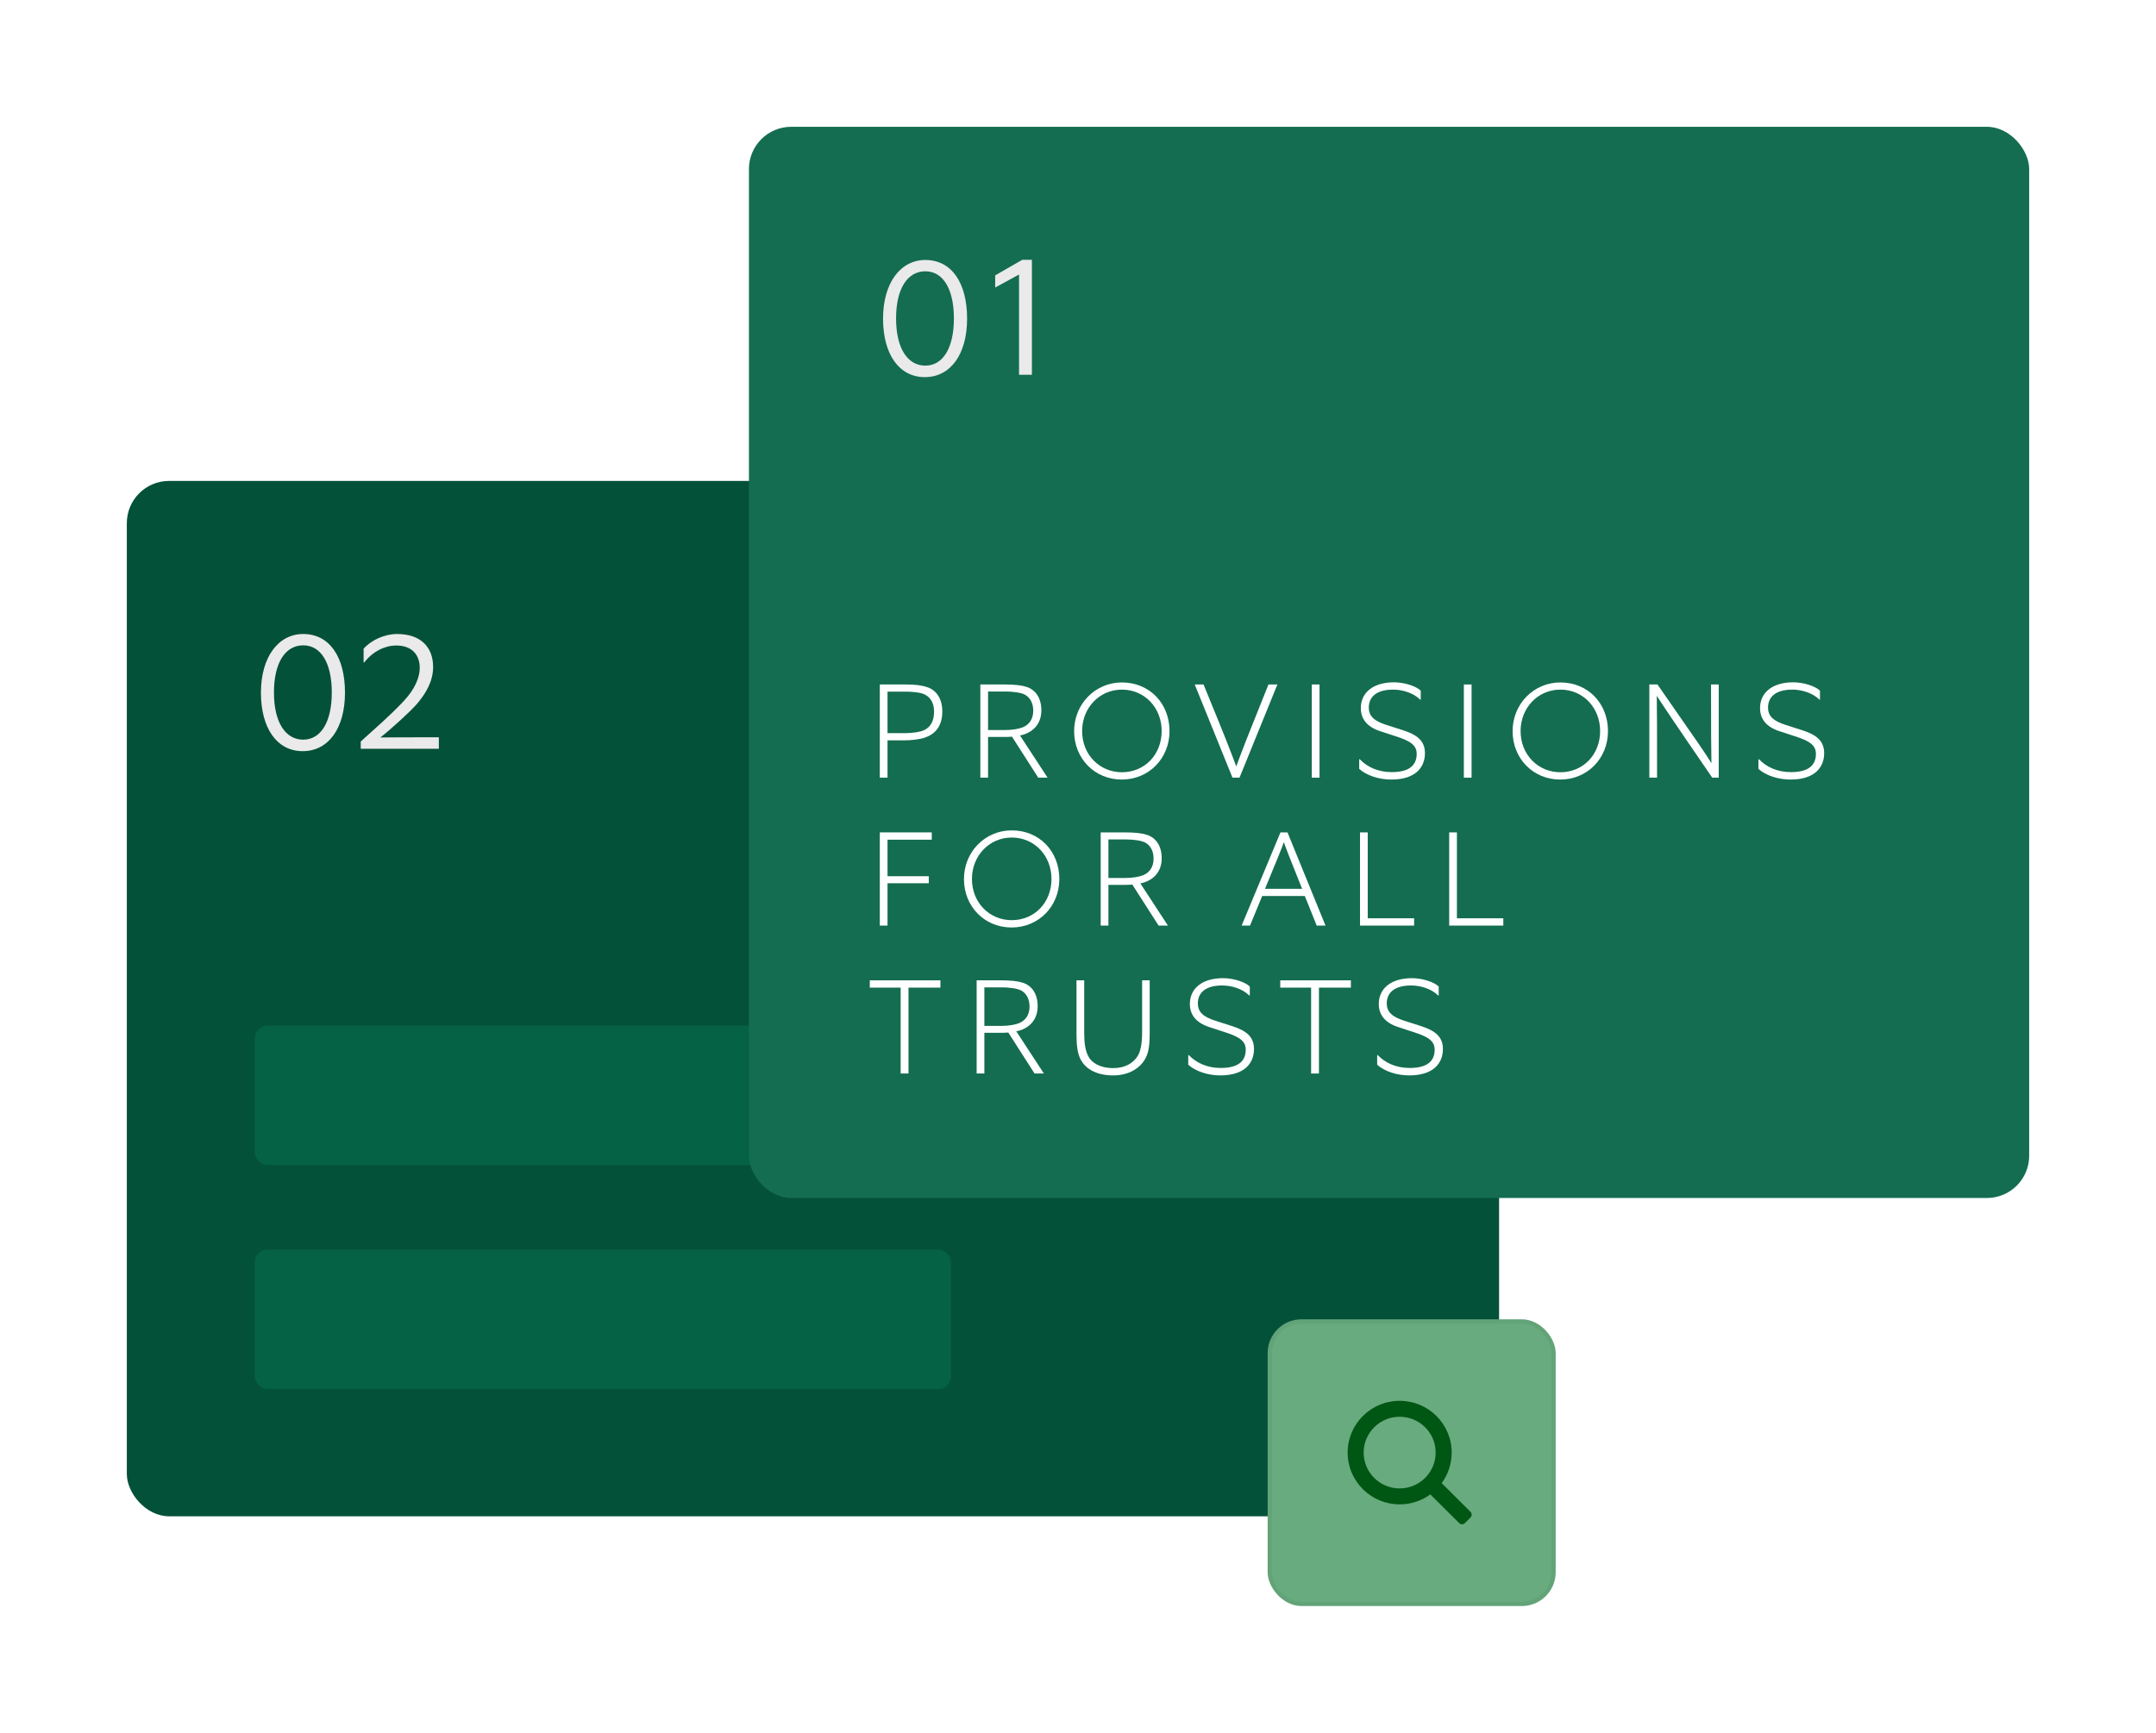
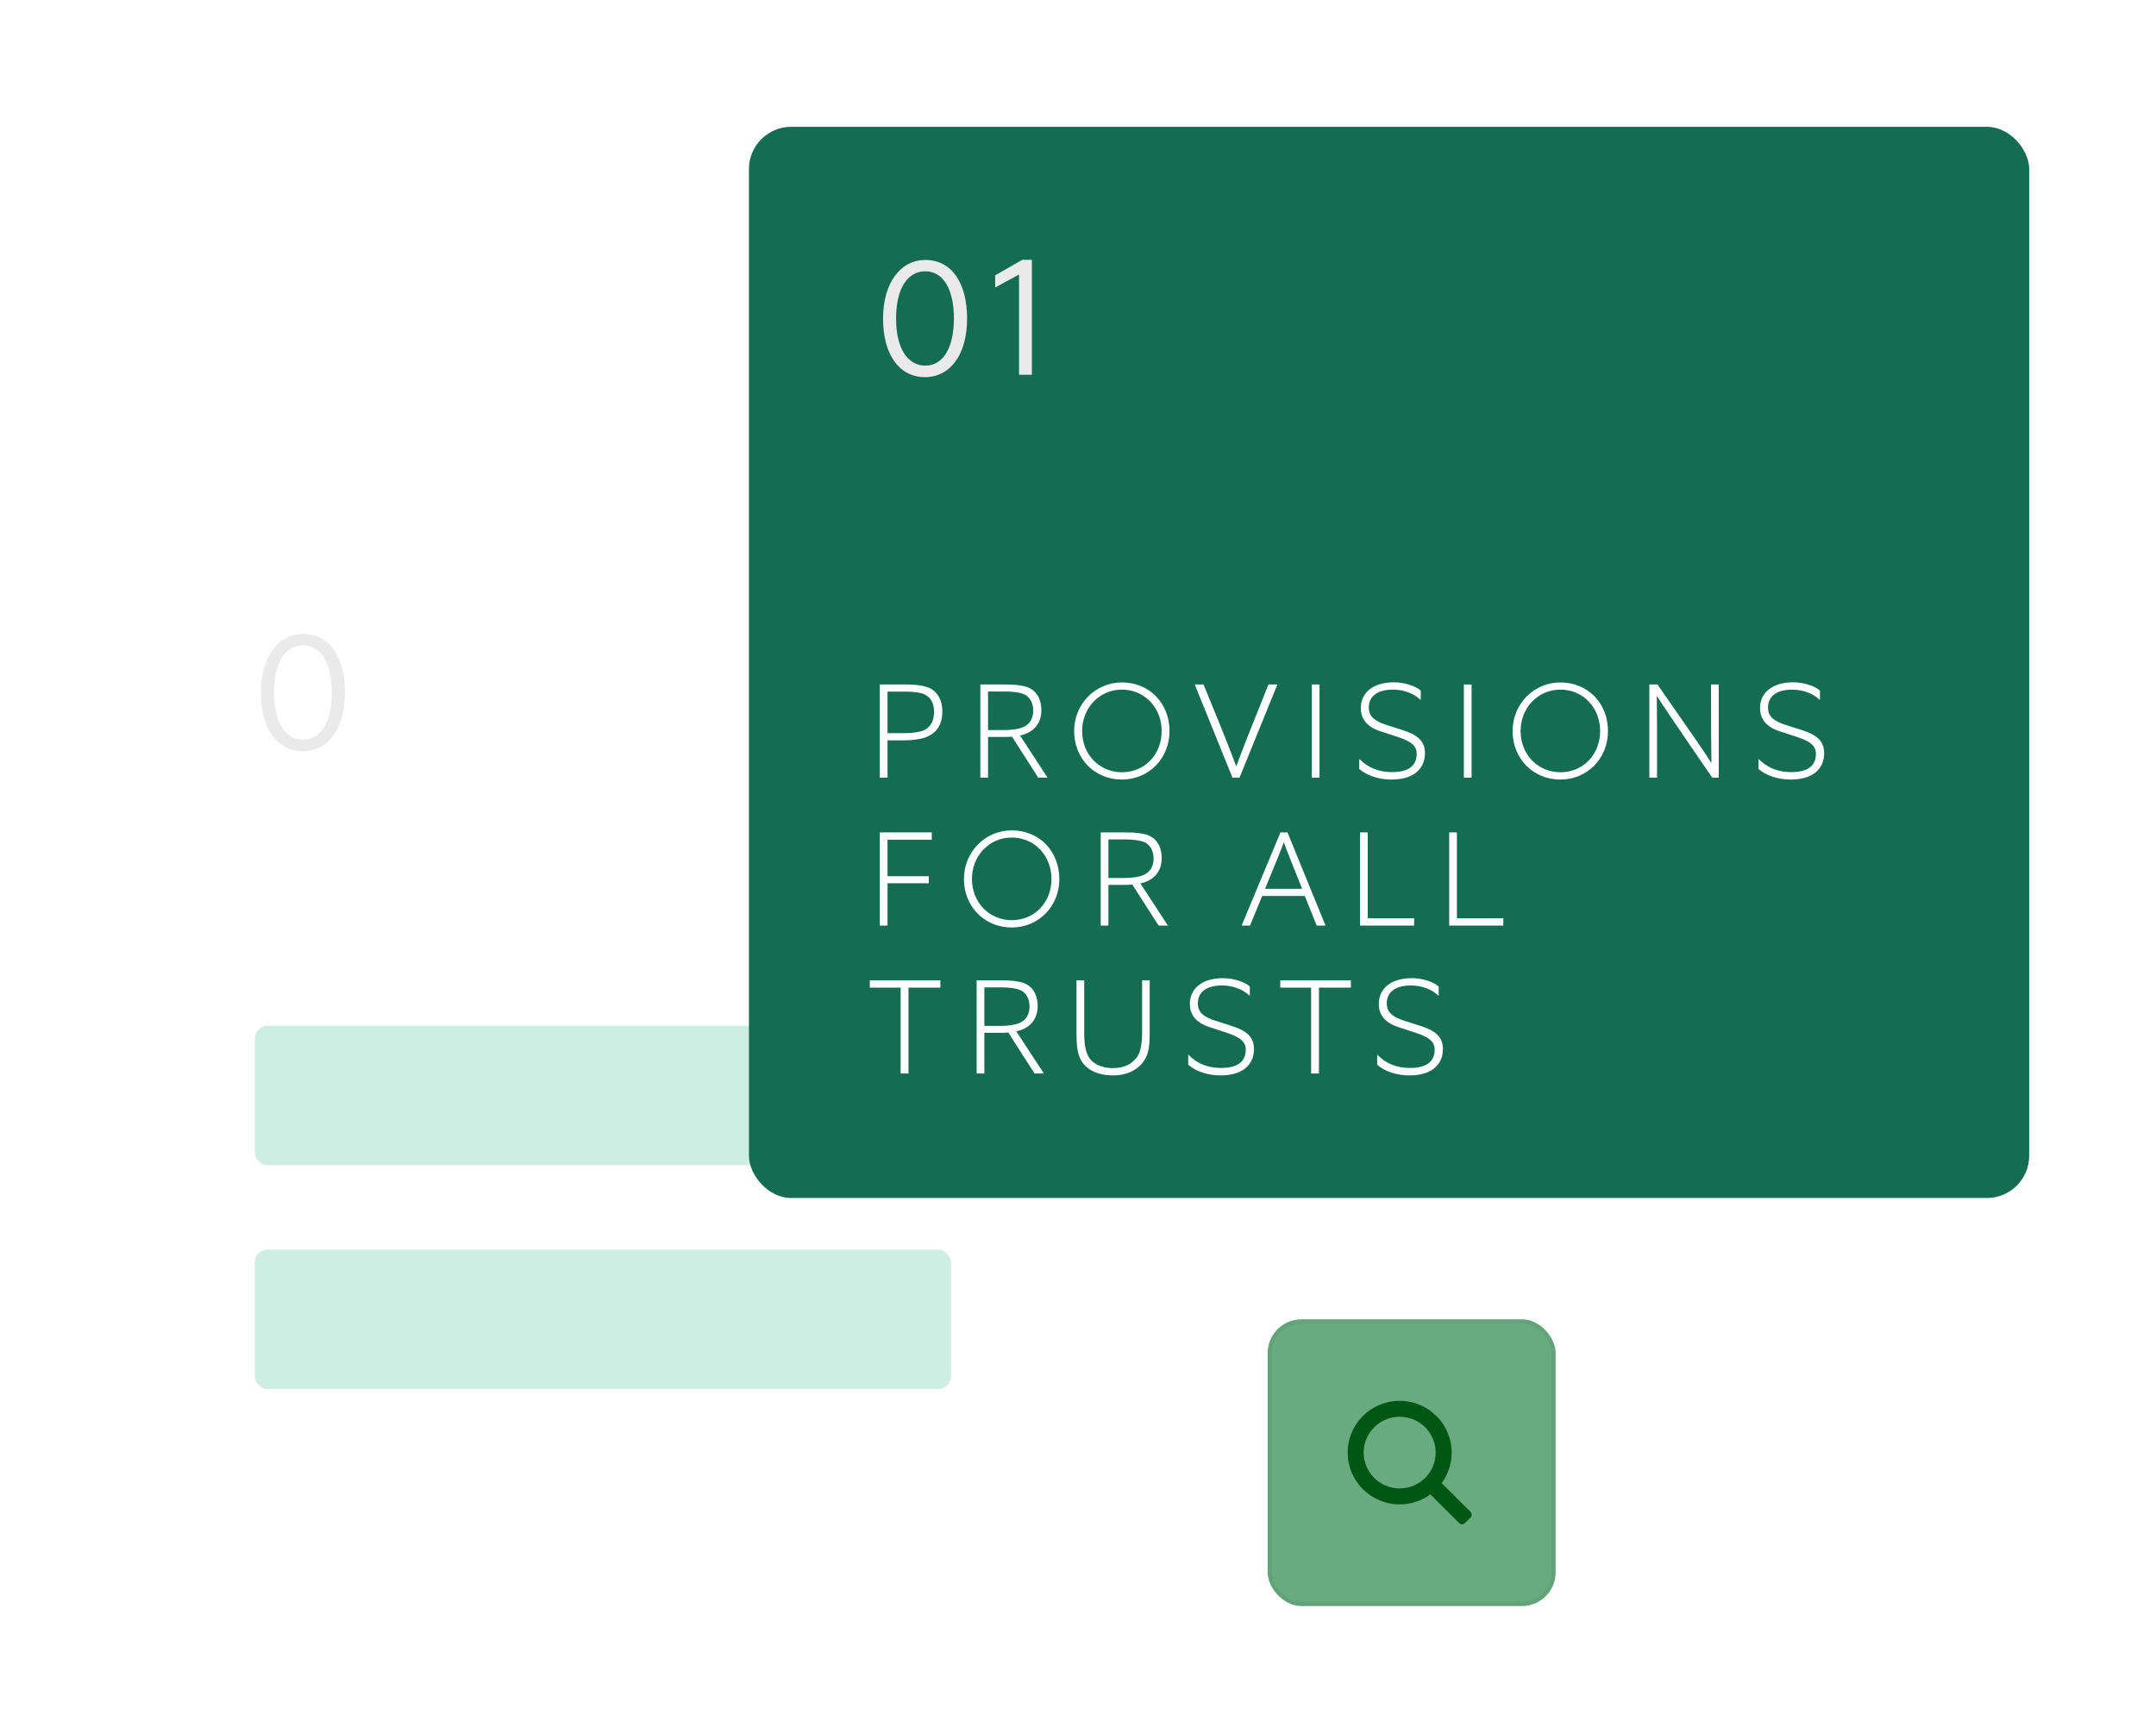
<svg xmlns="http://www.w3.org/2000/svg" width="510" height="410" viewBox="0 0 510 410" fill="none">
  <g filter="url(#filter0_d_2852_4915)">
-     <rect x="20" y="103.788" width="324.606" height="244.975" rx="10" fill="#045139" />
    <rect opacity="0.2" x="50.284" y="232.698" width="233.754" height="32.977" rx="3" fill="#0EA676" />
    <rect opacity="0.2" x="50.284" y="285.675" width="164.669" height="32.977" rx="3" fill="#0EA676" />
    <path d="M71.604 153.89C71.604 145.45 67.964 140.01 61.724 140.01C55.844 140.01 51.724 145.45 51.724 153.89C51.724 162.33 55.524 167.73 61.604 167.73C67.684 167.73 71.604 162.33 71.604 153.89ZM68.484 153.85C68.484 160.85 65.884 165.01 61.724 165.01C57.484 165.01 54.804 160.85 54.804 153.85C54.804 146.81 57.484 142.69 61.724 142.69C65.884 142.69 68.484 146.81 68.484 153.85Z" fill="#EAEAEA" />
-     <path d="M93.811 167.17V164.45C87.691 164.45 84.011 164.45 79.971 164.49C82.531 162.49 87.131 158.29 88.611 156.57C90.651 154.17 92.451 151.29 92.451 147.81C92.451 143.13 89.531 140.01 83.931 140.01C81.011 140.01 77.851 141.41 76.011 143.49V146.73H76.171C78.211 144.09 81.091 142.73 83.731 142.73C87.611 142.73 89.291 145.13 89.291 148.01C89.291 150.25 88.171 153.05 85.451 155.93C82.251 159.33 78.811 162.29 75.331 165.45V167.17H93.811Z" fill="#EAEAEA" />
    <rect x="167.161" y="20" width="302.839" height="253.455" rx="10" fill="#146D50" />
    <path d="M199.943 174H198.119V151.952H204.359C206.631 151.952 208.167 152.176 209.447 152.624C211.591 153.392 212.903 155.44 212.903 158.32C212.903 161.424 211.591 163.568 208.743 164.528C207.527 164.944 205.543 165.168 204.007 165.168H199.943V174ZM199.943 163.472H204.103C205.991 163.472 207.783 163.152 208.583 162.768C210.023 162.096 210.951 160.752 210.951 158.352C210.951 156.624 210.311 155.056 208.679 154.288C207.687 153.808 205.735 153.648 204.295 153.648H199.943V163.472Z" fill="white" />
    <path d="M237.804 174H235.596L229.388 164.304C228.684 164.368 228.044 164.368 227.5 164.368H223.724V174H221.9V151.952H227.724C229.996 151.952 231.692 152.144 232.844 152.528C235.02 153.232 236.332 155.216 236.332 158.064C236.332 161.104 234.604 162.992 232.172 163.792C231.884 163.888 231.596 163.952 231.276 164.016L237.804 174ZM223.724 162.736H227.724C229.516 162.736 231.02 162.448 231.916 162.096C233.484 161.456 234.412 160.112 234.412 158.16C234.412 156.496 233.772 155.088 232.428 154.352C231.436 153.84 229.452 153.616 227.884 153.616H223.724V162.736Z" fill="white" />
    <path d="M266.647 162.992C266.647 169.424 261.783 174.448 255.351 174.448C248.919 174.448 244.087 169.456 244.087 162.992C244.087 156.56 249.079 151.472 255.383 151.472C261.911 151.472 266.647 156.4 266.647 162.992ZM264.791 162.96C264.791 157.52 260.823 153.168 255.383 153.168C250.071 153.168 245.975 157.488 245.975 162.96C245.975 168.624 250.167 172.72 255.383 172.72C260.791 172.72 264.791 168.528 264.791 162.96Z" fill="white" />
    <path d="M283.205 174H281.541L272.613 151.952H274.693C280.133 165.168 281.125 167.824 282.437 171.344C283.717 167.824 284.645 165.392 290.053 151.952H292.165L283.205 174Z" fill="white" />
    <path d="M302.131 174H300.307V151.952H302.131V174Z" fill="white" />
    <path d="M311.517 171.92V169.648H311.645C313.469 171.504 315.965 172.688 319.229 172.688C323.645 172.688 325.117 170.832 325.117 168.368C325.117 166.352 323.677 165.328 320.157 164.208L316.541 163.024C313.341 162 311.901 160.08 311.901 157.552C311.901 153.84 314.845 151.44 319.773 151.44C322.173 151.44 324.989 152.336 326.077 153.424V155.536H325.949C324.349 153.968 321.821 153.168 319.549 153.168C315.261 153.168 313.789 155.184 313.789 157.392C313.789 159.44 315.037 160.592 317.949 161.52L321.853 162.768C325.117 163.824 327.069 165.2 327.069 168.208C327.069 171.536 324.861 174.448 319.101 174.448C316.189 174.448 313.245 173.488 311.517 171.92Z" fill="white" />
    <path d="M338.099 174H336.275V151.952H338.099V174Z" fill="white" />
    <path d="M370.366 162.992C370.366 169.424 365.502 174.448 359.07 174.448C352.638 174.448 347.806 169.456 347.806 162.992C347.806 156.56 352.798 151.472 359.102 151.472C365.63 151.472 370.366 156.4 370.366 162.992ZM368.51 162.96C368.51 157.52 364.542 153.168 359.102 153.168C353.79 153.168 349.694 157.488 349.694 162.96C349.694 168.624 353.886 172.72 359.102 172.72C364.51 172.72 368.51 168.528 368.51 162.96Z" fill="white" />
    <path d="M381.974 174H380.15V151.952H382.07C392.278 166.608 393.206 167.952 394.838 170.576C394.774 166.928 394.742 163.088 394.742 151.952H396.566V174H395.03C385.43 160.016 383.51 157.104 381.91 154.64C381.974 158.832 381.974 162.32 381.974 174Z" fill="white" />
    <path d="M405.954 171.92V169.648H406.082C407.906 171.504 410.402 172.688 413.666 172.688C418.082 172.688 419.554 170.832 419.554 168.368C419.554 166.352 418.114 165.328 414.594 164.208L410.978 163.024C407.778 162 406.338 160.08 406.338 157.552C406.338 153.84 409.282 151.44 414.21 151.44C416.61 151.44 419.426 152.336 420.514 153.424V155.536H420.386C418.786 153.968 416.258 153.168 413.986 153.168C409.698 153.168 408.226 155.184 408.226 157.392C408.226 159.44 409.474 160.592 412.386 161.52L416.29 162.768C419.554 163.824 421.506 165.2 421.506 168.208C421.506 171.536 419.298 174.448 413.538 174.448C410.626 174.448 407.682 173.488 405.954 171.92Z" fill="white" />
    <path d="M199.943 209H198.119V186.952H210.407V188.68H199.943V197.32H209.703V198.984H199.943V209Z" fill="white" />
    <path d="M240.584 197.992C240.584 204.424 235.72 209.448 229.288 209.448C222.856 209.448 218.024 204.456 218.024 197.992C218.024 191.56 223.016 186.472 229.32 186.472C235.848 186.472 240.584 191.4 240.584 197.992ZM238.728 197.96C238.728 192.52 234.76 188.168 229.32 188.168C224.008 188.168 219.912 192.488 219.912 197.96C219.912 203.624 224.104 207.72 229.32 207.72C234.728 207.72 238.728 203.528 238.728 197.96Z" fill="white" />
    <path d="M266.273 209H264.065L257.857 199.304C257.153 199.368 256.513 199.368 255.969 199.368H252.193V209H250.369V186.952H256.193C258.465 186.952 260.161 187.144 261.313 187.528C263.489 188.232 264.801 190.216 264.801 193.064C264.801 196.104 263.073 197.992 260.641 198.792C260.353 198.888 260.065 198.952 259.745 199.016L266.273 209ZM252.193 197.736H256.193C257.985 197.736 259.489 197.448 260.385 197.096C261.953 196.456 262.881 195.112 262.881 193.16C262.881 191.496 262.241 190.088 260.897 189.352C259.905 188.84 257.921 188.616 256.353 188.616H252.193V197.736Z" fill="white" />
    <path d="M285.691 209H283.707L292.891 186.952H294.555L303.547 209H301.467L298.651 201.992H288.571L285.691 209ZM289.243 200.296H298.011C295.035 192.872 294.299 190.984 293.691 189.256C293.115 190.92 292.283 192.904 289.243 200.296Z" fill="white" />
    <path d="M324.513 209H311.713V186.952H313.537V207.272H324.513V209Z" fill="white" />
    <path d="M345.607 209H332.807V186.952H334.631V207.272H345.607V209Z" fill="white" />
    <path d="M204.903 244H203.047V223.68H195.751V221.952H212.455V223.68H204.903V244Z" fill="white" />
    <path d="M236.929 244H234.721L228.513 234.304C227.809 234.368 227.169 234.368 226.625 234.368H222.849V244H221.025V221.952H226.849C229.121 221.952 230.817 222.144 231.969 222.528C234.145 223.232 235.457 225.216 235.457 228.064C235.457 231.104 233.729 232.992 231.297 233.792C231.009 233.888 230.721 233.952 230.401 234.016L236.929 244ZM222.849 232.736H226.849C228.641 232.736 230.145 232.448 231.041 232.096C232.609 231.456 233.537 230.112 233.537 228.16C233.537 226.496 232.897 225.088 231.553 224.352C230.561 223.84 228.577 223.616 227.009 223.616H222.849V232.736Z" fill="white" />
    <path d="M261.957 221.952V234.496C261.957 237.408 261.701 239.168 260.837 240.64C259.685 242.624 257.189 244.448 253.317 244.448C249.605 244.448 246.757 243.072 245.509 240.448C244.837 239.008 244.645 237.152 244.645 234.592V221.952H246.469V234.208C246.469 236.416 246.629 238.368 247.429 239.904C248.165 241.376 250.117 242.72 253.317 242.72C256.229 242.72 258.021 241.504 259.045 239.968C259.781 238.88 260.165 236.992 260.165 234.272V221.952H261.957Z" fill="white" />
    <path d="M271.079 241.92V239.648H271.207C273.031 241.504 275.527 242.688 278.791 242.688C283.207 242.688 284.679 240.832 284.679 238.368C284.679 236.352 283.239 235.328 279.719 234.208L276.103 233.024C272.903 232 271.463 230.08 271.463 227.552C271.463 223.84 274.407 221.44 279.335 221.44C281.735 221.44 284.551 222.336 285.639 223.424V225.536H285.511C283.911 223.968 281.383 223.168 279.111 223.168C274.823 223.168 273.351 225.184 273.351 227.392C273.351 229.44 274.599 230.592 277.511 231.52L281.415 232.768C284.679 233.824 286.631 235.2 286.631 238.208C286.631 241.536 284.423 244.448 278.663 244.448C275.751 244.448 272.807 243.488 271.079 241.92Z" fill="white" />
    <path d="M301.997 244H300.141V223.68H292.845V221.952H309.549V223.68H301.997V244Z" fill="white" />
    <path d="M315.767 241.92V239.648H315.895C317.719 241.504 320.215 242.688 323.479 242.688C327.895 242.688 329.367 240.832 329.367 238.368C329.367 236.352 327.927 235.328 324.407 234.208L320.791 233.024C317.591 232 316.151 230.08 316.151 227.552C316.151 223.84 319.095 221.44 324.023 221.44C326.423 221.44 329.239 222.336 330.327 223.424V225.536H330.199C328.599 223.968 326.071 223.168 323.799 223.168C319.511 223.168 318.039 225.184 318.039 227.392C318.039 229.44 319.287 230.592 322.199 231.52L326.103 232.768C329.367 233.824 331.319 235.2 331.319 238.208C331.319 241.536 329.111 244.448 323.351 244.448C320.439 244.448 317.495 243.488 315.767 241.92Z" fill="white" />
    <path d="M218.765 65.391C218.765 56.951 215.125 51.511 208.885 51.511C203.005 51.511 198.885 56.951 198.885 65.391C198.885 73.831 202.685 79.231 208.765 79.231C214.845 79.231 218.765 73.831 218.765 65.391ZM215.645 65.351C215.645 72.351 213.045 76.511 208.885 76.511C204.645 76.511 201.965 72.351 201.965 65.351C201.965 58.311 204.645 54.191 208.885 54.191C213.045 54.191 215.645 58.311 215.645 65.351Z" fill="#EAEAEA" />
    <path d="M234.092 78.671V51.471H231.812L225.412 55.151V58.031L231.052 54.951V78.671H234.092Z" fill="#EAEAEA" />
    <rect x="289.858" y="302.16" width="68.139" height="67.839" rx="8" fill="#67AB7E" />
    <rect x="290.358" y="302.66" width="67.139" height="66.839" rx="7.5" stroke="black" stroke-opacity="0.05" />
    <path fill-rule="evenodd" clip-rule="evenodd" d="M312.572 333.693C312.572 338.376 316.385 342.173 321.089 342.173C325.793 342.173 329.606 338.376 329.606 333.693C329.606 329.009 325.793 325.213 321.089 325.213C316.385 325.213 312.572 329.009 312.572 333.693ZM308.787 333.693C308.787 340.457 314.295 345.941 321.089 345.941C323.804 345.941 326.313 345.066 328.347 343.584L335.17 350.377C335.541 350.745 336.139 350.745 336.509 350.377L337.847 349.043C338.216 348.676 338.216 348.08 337.847 347.711L331.024 340.918C332.513 338.894 333.392 336.396 333.392 333.692C333.392 326.928 327.884 321.444 321.089 321.444C314.295 321.444 308.787 326.928 308.787 333.692L308.787 333.693Z" fill="#005613" />
  </g>
  <defs>
    <filter id="filter0_d_2852_4915" x="0" y="0" width="510" height="409.999" filterUnits="userSpaceOnUse" color-interpolation-filters="sRGB">
      <feFlood flood-opacity="0" result="BackgroundImageFix" />
      <feColorMatrix in="SourceAlpha" type="matrix" values="0 0 0 0 0 0 0 0 0 0 0 0 0 0 0 0 0 0 127 0" result="hardAlpha" />
      <feOffset dx="10" dy="10" />
      <feGaussianBlur stdDeviation="15" />
      <feComposite in2="hardAlpha" operator="out" />
      <feColorMatrix type="matrix" values="0 0 0 0 0 0 0 0 0 0 0 0 0 0 0 0 0 0 0.15 0" />
      <feBlend mode="normal" in2="BackgroundImageFix" result="effect1_dropShadow_2852_4915" />
      <feBlend mode="normal" in="SourceGraphic" in2="effect1_dropShadow_2852_4915" result="shape" />
    </filter>
  </defs>
</svg>